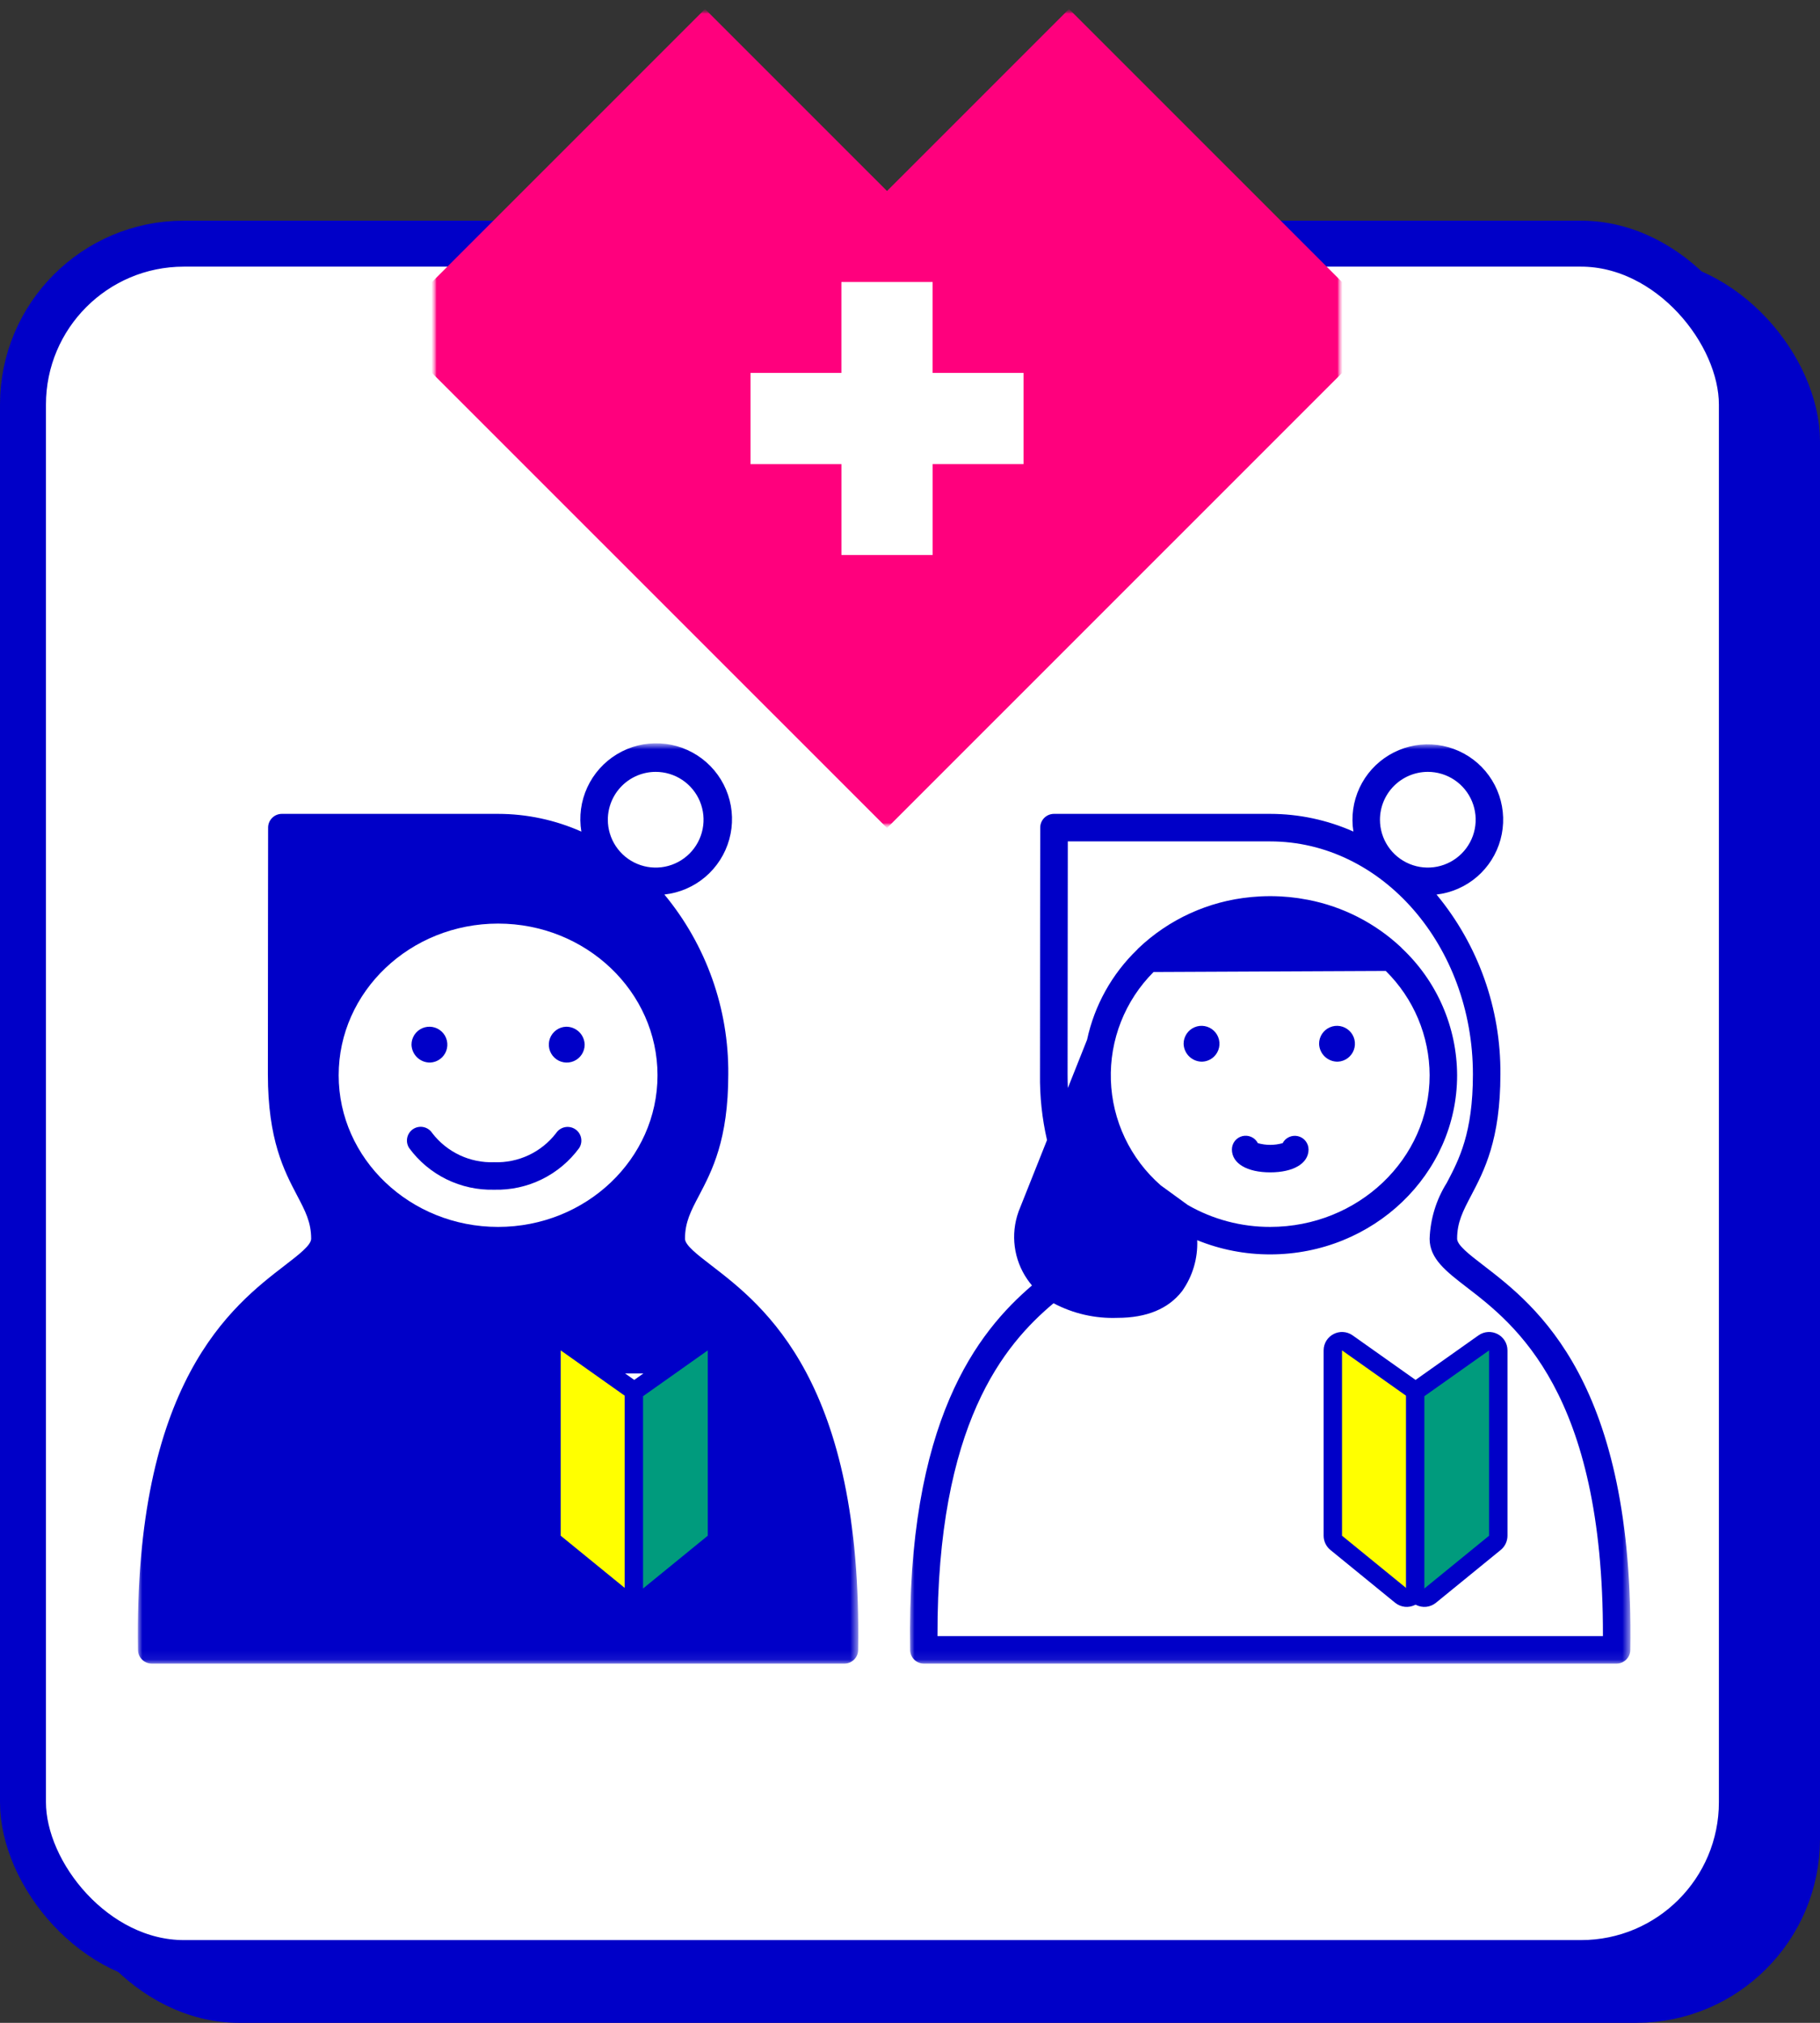
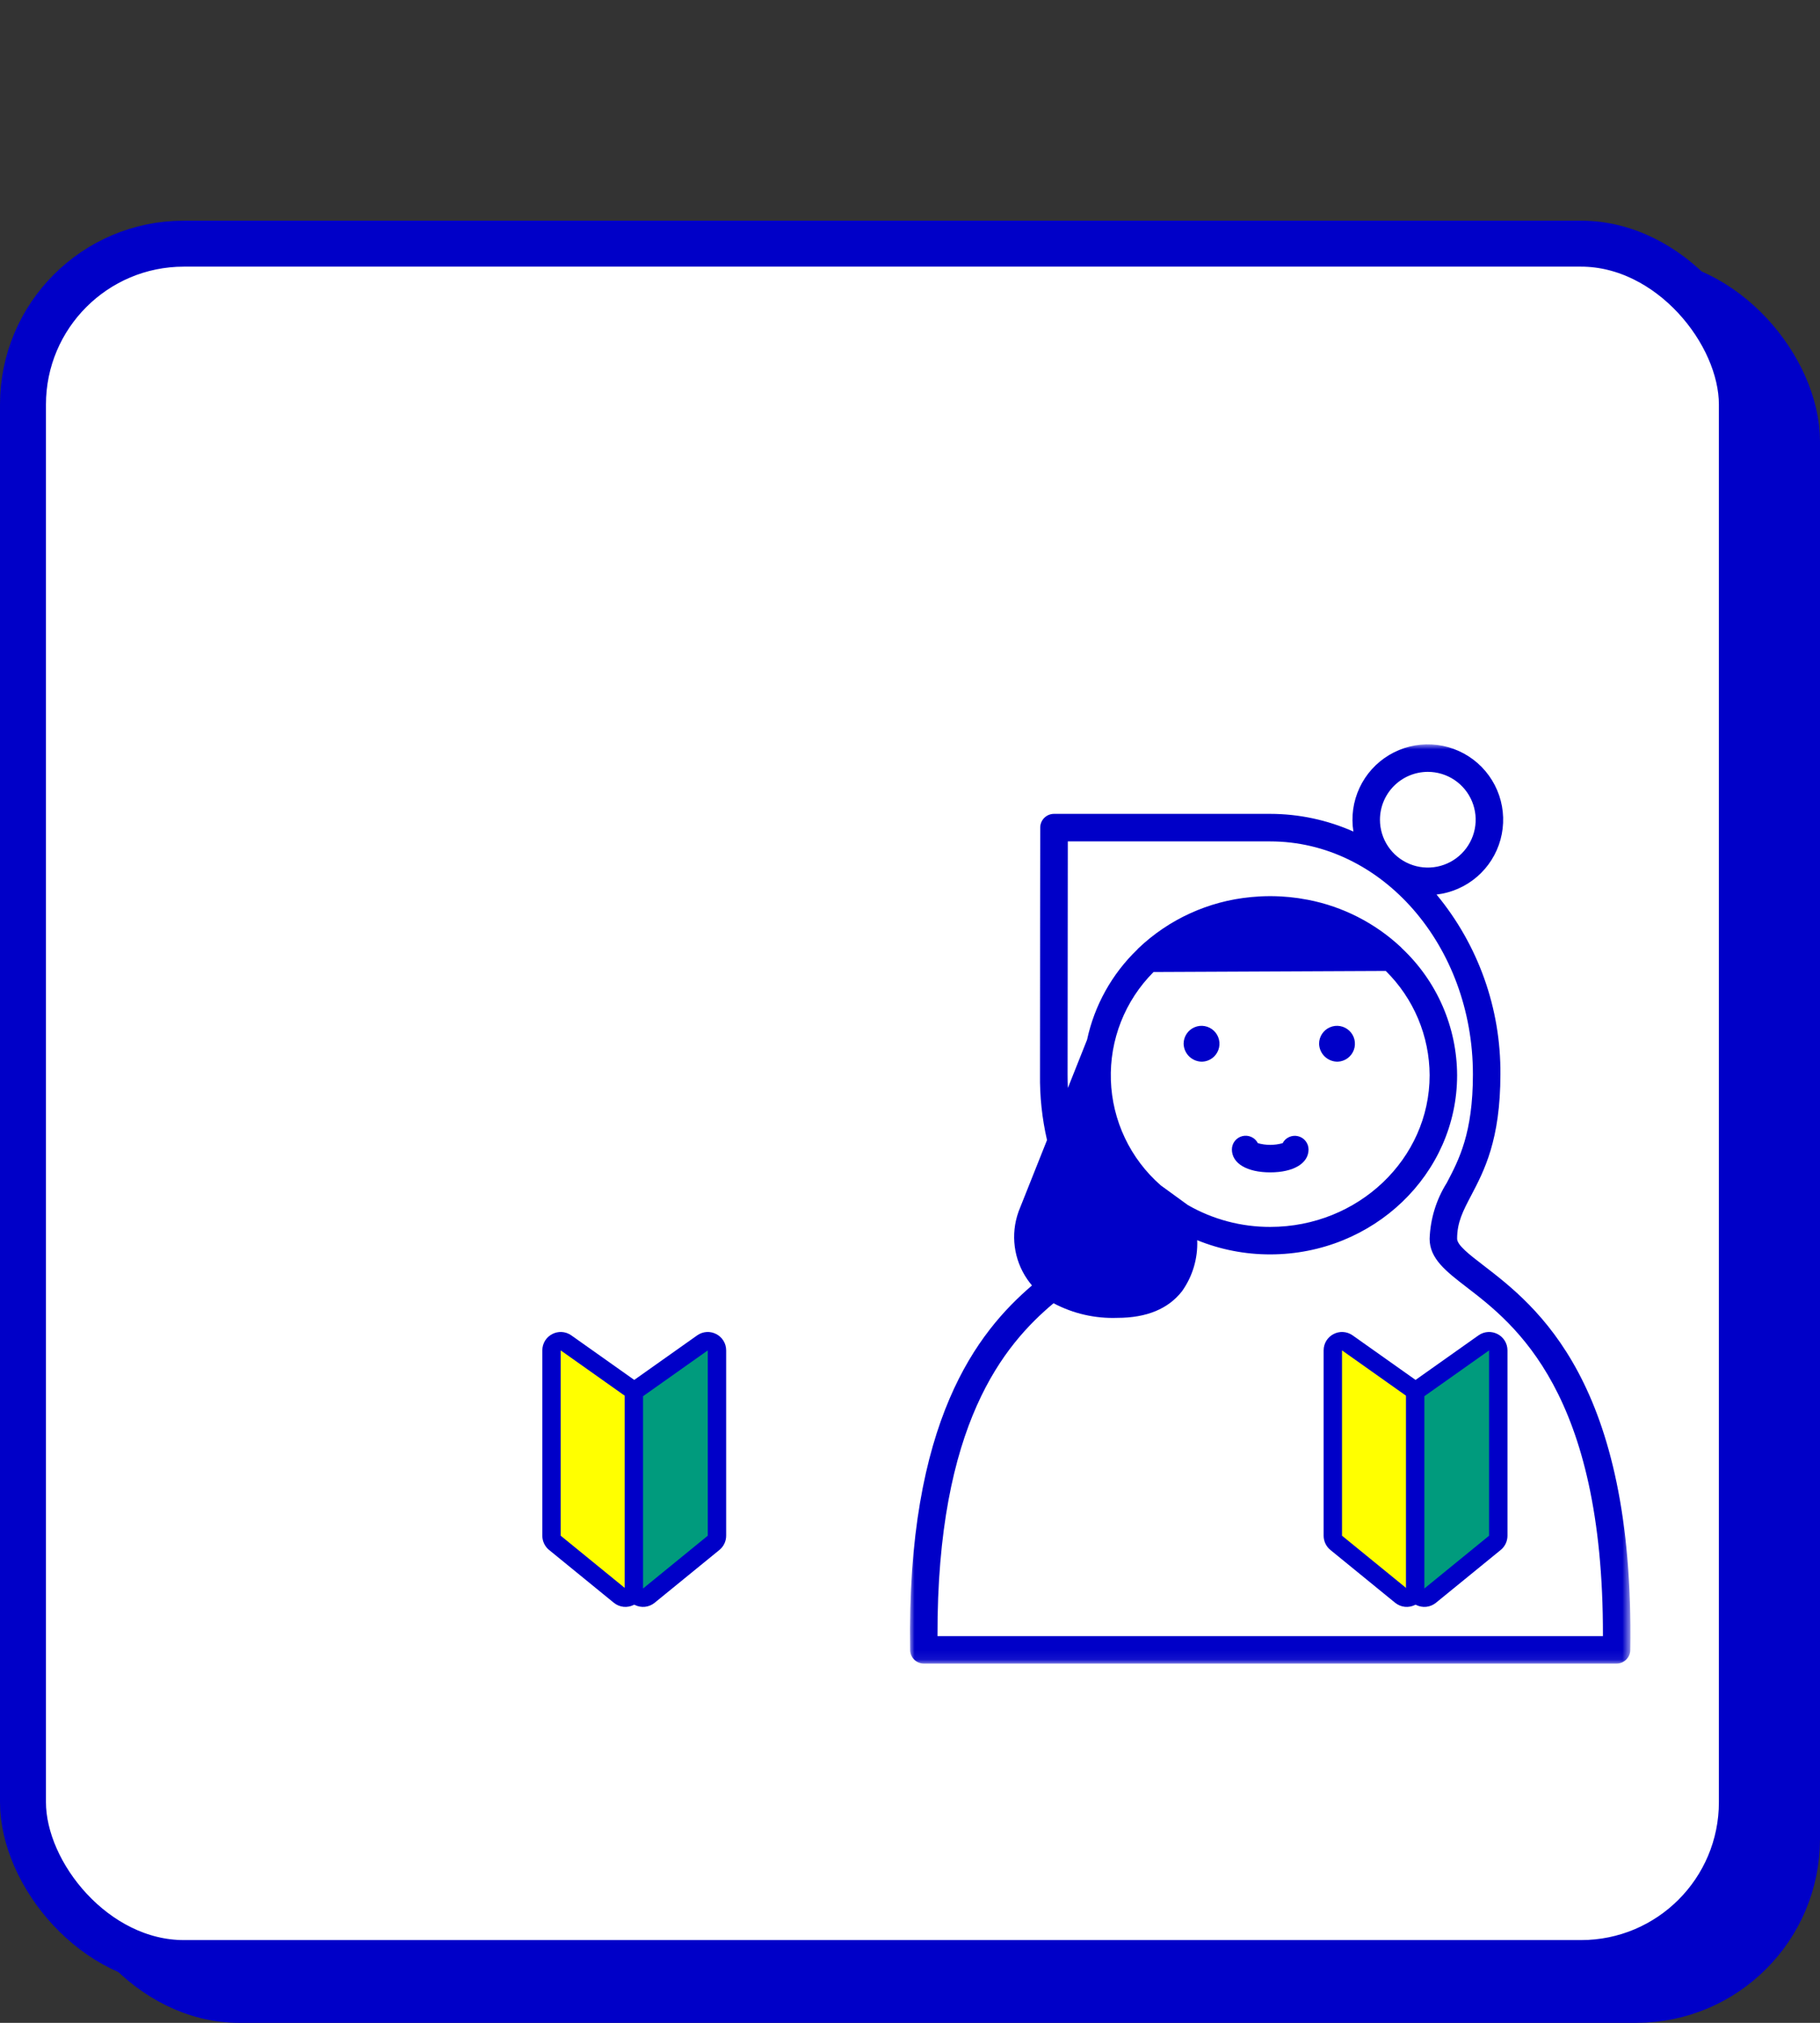
<svg xmlns="http://www.w3.org/2000/svg" width="198" height="220" viewBox="0 0 198 220" fill="none">
  <rect x="0" y="0" width="198" height="220" fill="#333333" stroke="none" />
  <rect x="8.5" y="30.5" width="187" height="187" rx="17.5" fill="#0000C8" stroke="#0000C8" stroke-width="5" />
  <rect x="2.5" y="26.5" width="187" height="187" rx="17.5" fill="white" stroke="#0000C8" stroke-width="5" />
  <mask id="mask0_70_3457" style="mask-type:luminance" maskUnits="userSpaceOnUse" x="47" y="0" width="99" height="91">
    <path d="M146 0.979H47V90.055H146V0.979Z" fill="white" />
  </mask>
  <g mask="url(#mask0_70_3457)">
    <mask id="mask1_70_3457" style="mask-type:luminance" maskUnits="userSpaceOnUse" x="47" y="0" width="99" height="91">
-       <path d="M146 0.979H47V90.055H146V0.979Z" fill="white" />
-     </mask>
+       </mask>
    <g mask="url(#mask1_70_3457)">
      <g style="mix-blend-mode:multiply">
        <mask id="mask2_70_3457" style="mask-type:luminance" maskUnits="userSpaceOnUse" x="47" y="0" width="99" height="91">
-           <path d="M146 0.979H47V90.055H146V0.979Z" fill="white" />
+           <path d="M146 0.979H47V90.055H146Z" fill="white" />
        </mask>
        <g mask="url(#mask2_70_3457)">
          <path d="M116.3 0.979L96.5 20.774L76.7 0.979L47 30.671V40.569L96.5 90.055L146 40.569V30.671L116.3 0.979Z" fill="#FF007D" />
        </g>
      </g>
    </g>
    <path d="M111.35 40.558H101.46V30.67H91.536V40.558H81.65V50.479H91.54V60.363H101.464V50.476H111.35V40.558Z" fill="white" />
  </g>
  <mask id="mask3_70_3457" style="mask-type:luminance" maskUnits="userSpaceOnUse" x="15" y="80" width="79" height="101">
-     <path d="M93.374 80.957H15V180.929H93.374V80.957Z" fill="white" />
-   </mask>
+     </mask>
  <g mask="url(#mask3_70_3457)">
    <path d="M77.388 137.624C75.849 136.442 74.521 135.417 74.521 134.722C74.521 132.931 75.157 131.712 76.048 130.024C77.466 127.326 79.23 123.968 79.23 116.837C79.29 109.705 76.829 102.781 72.28 97.287C73.922 97.108 75.472 96.441 76.731 95.371C77.989 94.301 78.897 92.879 79.338 91.287C79.779 89.696 79.731 88.009 79.202 86.445C78.673 84.88 77.687 83.511 76.371 82.513C75.054 81.516 73.469 80.936 71.819 80.85C70.17 80.763 68.532 81.173 67.119 82.027C65.705 82.881 64.581 84.14 63.89 85.64C63.2 87.14 62.976 88.813 63.247 90.442C60.394 89.175 57.308 88.518 54.186 88.515H30.664C30.267 88.515 29.888 88.673 29.607 88.953C29.327 89.232 29.169 89.612 29.168 90.008C29.168 90.008 29.143 107.577 29.143 116.837C29.143 123.968 30.907 127.326 32.325 130.024C33.212 131.712 33.852 132.932 33.852 134.722C33.852 135.417 32.523 136.44 30.985 137.624C25.242 142.045 14.546 150.275 15.015 179.459C15.021 179.851 15.181 180.225 15.461 180.5C15.74 180.775 16.117 180.929 16.509 180.929H91.865C92.257 180.929 92.634 180.775 92.913 180.5C93.193 180.224 93.353 179.85 93.359 179.458C93.824 150.275 83.132 142.045 77.388 137.624ZM71.334 83.947C72.363 83.947 73.37 84.252 74.226 84.824C75.082 85.396 75.75 86.209 76.144 87.16C76.538 88.111 76.641 89.158 76.44 90.167C76.239 91.177 75.743 92.104 75.015 92.832C74.287 93.56 73.359 94.056 72.349 94.257C71.339 94.458 70.293 94.355 69.341 93.96C68.39 93.567 67.577 92.9 67.005 92.043C66.433 91.188 66.127 90.181 66.127 89.152C66.129 87.772 66.678 86.449 67.654 85.473C68.63 84.497 69.953 83.948 71.334 83.947Z" fill="#0000C8" />
    <path d="M77.305 149.376H63.175C62.979 149.376 62.785 149.415 62.603 149.49C62.422 149.565 62.257 149.675 62.118 149.814C61.979 149.953 61.869 150.118 61.794 150.299C61.718 150.48 61.68 150.675 61.68 150.871V157.936C61.68 160.205 62.582 162.382 64.187 163.987C65.793 165.592 67.97 166.493 70.24 166.493C72.51 166.493 74.688 165.592 76.293 163.987C77.898 162.382 78.8 160.205 78.8 157.936V150.871C78.8 150.475 78.642 150.094 78.362 149.814C78.082 149.534 77.701 149.376 77.305 149.376Z" fill="white" />
    <path d="M54.187 133.437C44.624 133.437 36.844 126.037 36.844 116.943C36.844 107.848 44.624 100.448 54.187 100.448C63.75 100.448 71.531 107.847 71.531 116.947C71.531 126.047 63.75 133.437 54.187 133.437Z" fill="white" />
    <path d="M46.818 115.561C47.199 115.541 47.566 115.41 47.873 115.184C48.18 114.958 48.414 114.647 48.547 114.29C48.679 113.932 48.703 113.543 48.617 113.172C48.53 112.8 48.337 112.462 48.06 112.2C47.783 111.937 47.436 111.761 47.06 111.694C46.685 111.627 46.298 111.672 45.948 111.822C45.597 111.973 45.299 112.223 45.089 112.541C44.879 112.86 44.767 113.233 44.767 113.614C44.781 114.144 45.005 114.647 45.389 115.012C45.774 115.377 46.288 115.575 46.818 115.561Z" fill="#0000C8" />
    <path d="M61.556 111.666C61.175 111.685 60.809 111.816 60.502 112.042C60.194 112.268 59.96 112.58 59.828 112.937C59.696 113.295 59.672 113.684 59.758 114.055C59.844 114.427 60.038 114.765 60.315 115.027C60.591 115.29 60.939 115.466 61.314 115.533C61.69 115.6 62.076 115.555 62.427 115.405C62.777 115.254 63.076 115.004 63.286 114.686C63.495 114.367 63.607 113.994 63.607 113.613C63.593 113.083 63.37 112.58 62.985 112.215C62.6 111.849 62.087 111.652 61.556 111.666Z" fill="#0000C8" />
    <path d="M62.566 122.802C62.234 122.587 61.831 122.512 61.444 122.593C61.058 122.674 60.718 122.904 60.5 123.234C59.71 124.26 58.687 125.083 57.514 125.634C56.342 126.185 55.055 126.448 53.761 126.4C52.467 126.447 51.18 126.185 50.008 125.634C48.837 125.083 47.813 124.26 47.024 123.234C46.917 123.069 46.779 122.926 46.618 122.815C46.456 122.703 46.274 122.624 46.083 122.583C45.891 122.541 45.692 122.538 45.499 122.573C45.306 122.608 45.121 122.681 44.956 122.787C44.791 122.894 44.649 123.032 44.537 123.193C44.425 123.355 44.346 123.537 44.305 123.729C44.264 123.921 44.26 124.119 44.295 124.312C44.331 124.505 44.404 124.69 44.51 124.855C45.571 126.302 46.966 127.471 48.578 128.261C50.189 129.05 51.967 129.438 53.761 129.39C55.555 129.438 57.333 129.051 58.945 128.261C60.556 127.471 61.951 126.302 63.012 124.855C63.224 124.523 63.297 124.121 63.213 123.736C63.13 123.35 62.897 123.014 62.566 122.8" fill="#0000C8" />
  </g>
  <path d="M61.578 146.049L68.619 151.033C68.884 151.22 69.042 151.524 69.042 151.849V172.763C69.042 173.606 68.063 174.07 67.41 173.538L60.368 167.796C60.135 167.606 60 167.322 60 167.021V146.866C60 146.054 60.915 145.581 61.578 146.049Z" fill="#FFFF00" stroke="#0000C8" stroke-width="2" />
  <path d="M76.422 146.049L69.381 151.033C69.116 151.22 68.958 151.524 68.958 151.849V172.763C68.958 173.606 69.937 174.07 70.59 173.538L77.632 167.796C77.865 167.606 78 167.322 78 167.021V146.866C78 146.054 77.085 145.581 76.422 146.049Z" fill="#009B7D" stroke="#0000C8" stroke-width="2" />
  <mask id="mask4_70_3457" style="mask-type:luminance" maskUnits="userSpaceOnUse" x="99" y="80" width="79" height="101">
    <path d="M177.375 80.957H99V180.929H177.375V80.957Z" fill="white" />
  </mask>
  <g mask="url(#mask4_70_3457)">
    <path d="M161.388 137.623C159.85 136.442 158.521 135.417 158.521 134.722C158.521 132.93 159.162 131.711 160.048 130.023C161.466 127.325 163.23 123.967 163.23 116.837C163.29 109.707 160.83 102.784 156.283 97.29C157.908 97.1 159.439 96.429 160.679 95.363C161.92 94.296 162.813 92.883 163.243 91.305C163.673 89.727 163.622 88.057 163.095 86.508C162.567 84.96 161.589 83.605 160.285 82.617C158.981 81.629 157.411 81.054 155.778 80.965C154.144 80.877 152.521 81.279 151.118 82.12C149.715 82.961 148.595 84.202 147.904 85.684C147.212 87.167 146.98 88.822 147.237 90.437C144.387 89.173 141.304 88.518 138.186 88.515H114.664C114.268 88.515 113.888 88.672 113.607 88.952C113.327 89.232 113.169 89.611 113.168 90.007C113.168 90.007 113.144 107.576 113.144 116.837C113.11 119.244 113.366 121.647 113.906 123.993L110.798 131.797V131.802V131.807C110.368 133.018 110.23 134.314 110.398 135.588C110.565 136.863 111.032 138.079 111.761 139.138C111.91 139.356 112.081 139.579 112.27 139.804C106.414 144.826 98.616 154.446 99.014 179.458C99.021 179.85 99.181 180.224 99.46 180.5C99.74 180.775 100.117 180.929 100.509 180.929H175.865C176.257 180.929 176.634 180.775 176.914 180.5C177.193 180.225 177.354 179.85 177.36 179.458C177.824 150.275 167.133 142.045 161.388 137.623ZM155.334 83.946C156.363 83.946 157.37 84.251 158.226 84.823C159.082 85.395 159.75 86.208 160.144 87.159C160.538 88.11 160.641 89.157 160.44 90.166C160.239 91.176 159.743 92.103 159.015 92.831C158.287 93.559 157.36 94.055 156.35 94.256C155.34 94.457 154.293 94.354 153.342 93.96C152.391 93.566 151.577 92.899 151.005 92.043C150.433 91.188 150.127 90.181 150.127 89.152C150.129 87.772 150.678 86.449 151.654 85.473C152.63 84.497 153.953 83.948 155.334 83.946ZM125.498 105.713L150.759 105.598C152.263 107.08 153.46 108.846 154.279 110.793C155.097 112.74 155.523 114.83 155.531 116.942C155.531 126.037 147.75 133.436 138.187 133.436C135.043 133.444 131.951 132.624 129.225 131.058L126.278 128.917C124.639 127.484 123.312 125.73 122.378 123.763C121.445 121.797 120.926 119.659 120.853 117.484C120.779 115.308 121.154 113.141 121.953 111.116C122.752 109.092 123.959 107.252 125.498 105.713ZM101.991 177.939C101.928 154.84 109.264 146.233 114.616 141.738C116.752 142.869 119.148 143.418 121.564 143.328C124.739 143.328 127.109 142.348 128.601 140.42C129.747 138.806 130.325 136.858 130.245 134.881C132.767 135.907 135.464 136.431 138.187 136.426C149.399 136.426 158.521 127.686 158.521 116.942C158.512 114.351 157.974 111.79 156.94 109.414C155.906 107.039 154.397 104.9 152.507 103.127C152.474 103.087 152.439 103.048 152.402 103.012C149.582 100.377 146.076 98.59 142.285 97.859H142.278C141.979 97.801 141.678 97.75 141.375 97.704L141.261 97.685C140.988 97.646 140.715 97.614 140.443 97.585C140.375 97.578 140.309 97.568 140.241 97.562C139.98 97.537 139.718 97.52 139.455 97.504C139.375 97.5 139.296 97.492 139.216 97.488C138.875 97.472 138.534 97.463 138.19 97.463C137.846 97.463 137.498 97.472 137.155 97.488C137.101 97.488 137.048 97.496 136.995 97.499C136.702 97.515 136.41 97.535 136.119 97.563L136.065 97.57C131.479 98.005 127.172 99.969 123.836 103.145C123.795 103.187 123.756 103.23 123.719 103.275C120.967 105.928 119.068 109.34 118.265 113.076L116.174 118.331C116.155 117.857 116.144 117.362 116.144 116.843C116.144 109.214 116.161 95.946 116.167 91.51H138.187C150.347 91.51 160.24 102.871 160.24 116.843C160.24 123.235 158.732 126.105 157.401 128.638C156.25 130.467 155.605 132.568 155.531 134.728C155.531 136.893 157.31 138.263 159.564 139.999C164.796 144.021 174.455 151.456 174.384 177.939H101.991Z" fill="#0000C8" />
    <path d="M130.818 115.465C131.199 115.445 131.566 115.314 131.873 115.088C132.18 114.862 132.414 114.551 132.546 114.193C132.679 113.836 132.703 113.447 132.616 113.075C132.53 112.704 132.337 112.366 132.06 112.104C131.783 111.841 131.436 111.665 131.06 111.598C130.685 111.531 130.298 111.575 129.948 111.726C129.597 111.876 129.299 112.126 129.089 112.445C128.879 112.763 128.767 113.136 128.767 113.518C128.781 114.048 129.005 114.551 129.39 114.916C129.774 115.281 130.288 115.479 130.818 115.465Z" fill="#0000C8" />
    <path d="M145.555 115.465C145.936 115.445 146.303 115.314 146.61 115.088C146.917 114.862 147.152 114.551 147.284 114.193C147.416 113.836 147.44 113.447 147.354 113.075C147.267 112.704 147.074 112.366 146.797 112.104C146.521 111.841 146.173 111.665 145.798 111.598C145.422 111.531 145.035 111.575 144.685 111.726C144.335 111.876 144.036 112.126 143.826 112.445C143.616 112.763 143.504 113.136 143.505 113.518C143.518 114.048 143.742 114.551 144.127 114.916C144.511 115.281 145.025 115.479 145.555 115.465Z" fill="#0000C8" />
    <path d="M138.187 127.504C140.721 127.504 142.358 126.527 142.358 125.015C142.356 124.682 142.243 124.359 142.036 124.097C141.83 123.835 141.542 123.65 141.218 123.571C140.894 123.492 140.553 123.523 140.249 123.66C139.945 123.797 139.695 124.031 139.54 124.326C138.658 124.576 137.724 124.576 136.843 124.326C136.688 124.029 136.439 123.792 136.134 123.653C135.829 123.515 135.486 123.483 135.161 123.562C134.835 123.642 134.546 123.828 134.339 124.091C134.132 124.355 134.02 124.68 134.02 125.015C134.02 126.527 135.656 127.504 138.192 127.504" fill="#0000C8" />
  </g>
  <path d="M146.578 146.049L153.619 151.033C153.884 151.22 154.042 151.524 154.042 151.849V172.763C154.042 173.606 153.063 174.07 152.41 173.538L145.368 167.796C145.135 167.606 145 167.322 145 167.021V146.866C145 146.054 145.915 145.581 146.578 146.049Z" fill="#FFFF00" stroke="#0000C8" stroke-width="2" />
  <path d="M161.422 146.049L154.381 151.033C154.116 151.22 153.958 151.524 153.958 151.849V172.763C153.958 173.606 154.937 174.07 155.59 173.538L162.632 167.796C162.865 167.606 163 167.322 163 167.021V146.866C163 146.054 162.085 145.581 161.422 146.049Z" fill="#009B7D" stroke="#0000C8" stroke-width="2" />
</svg>